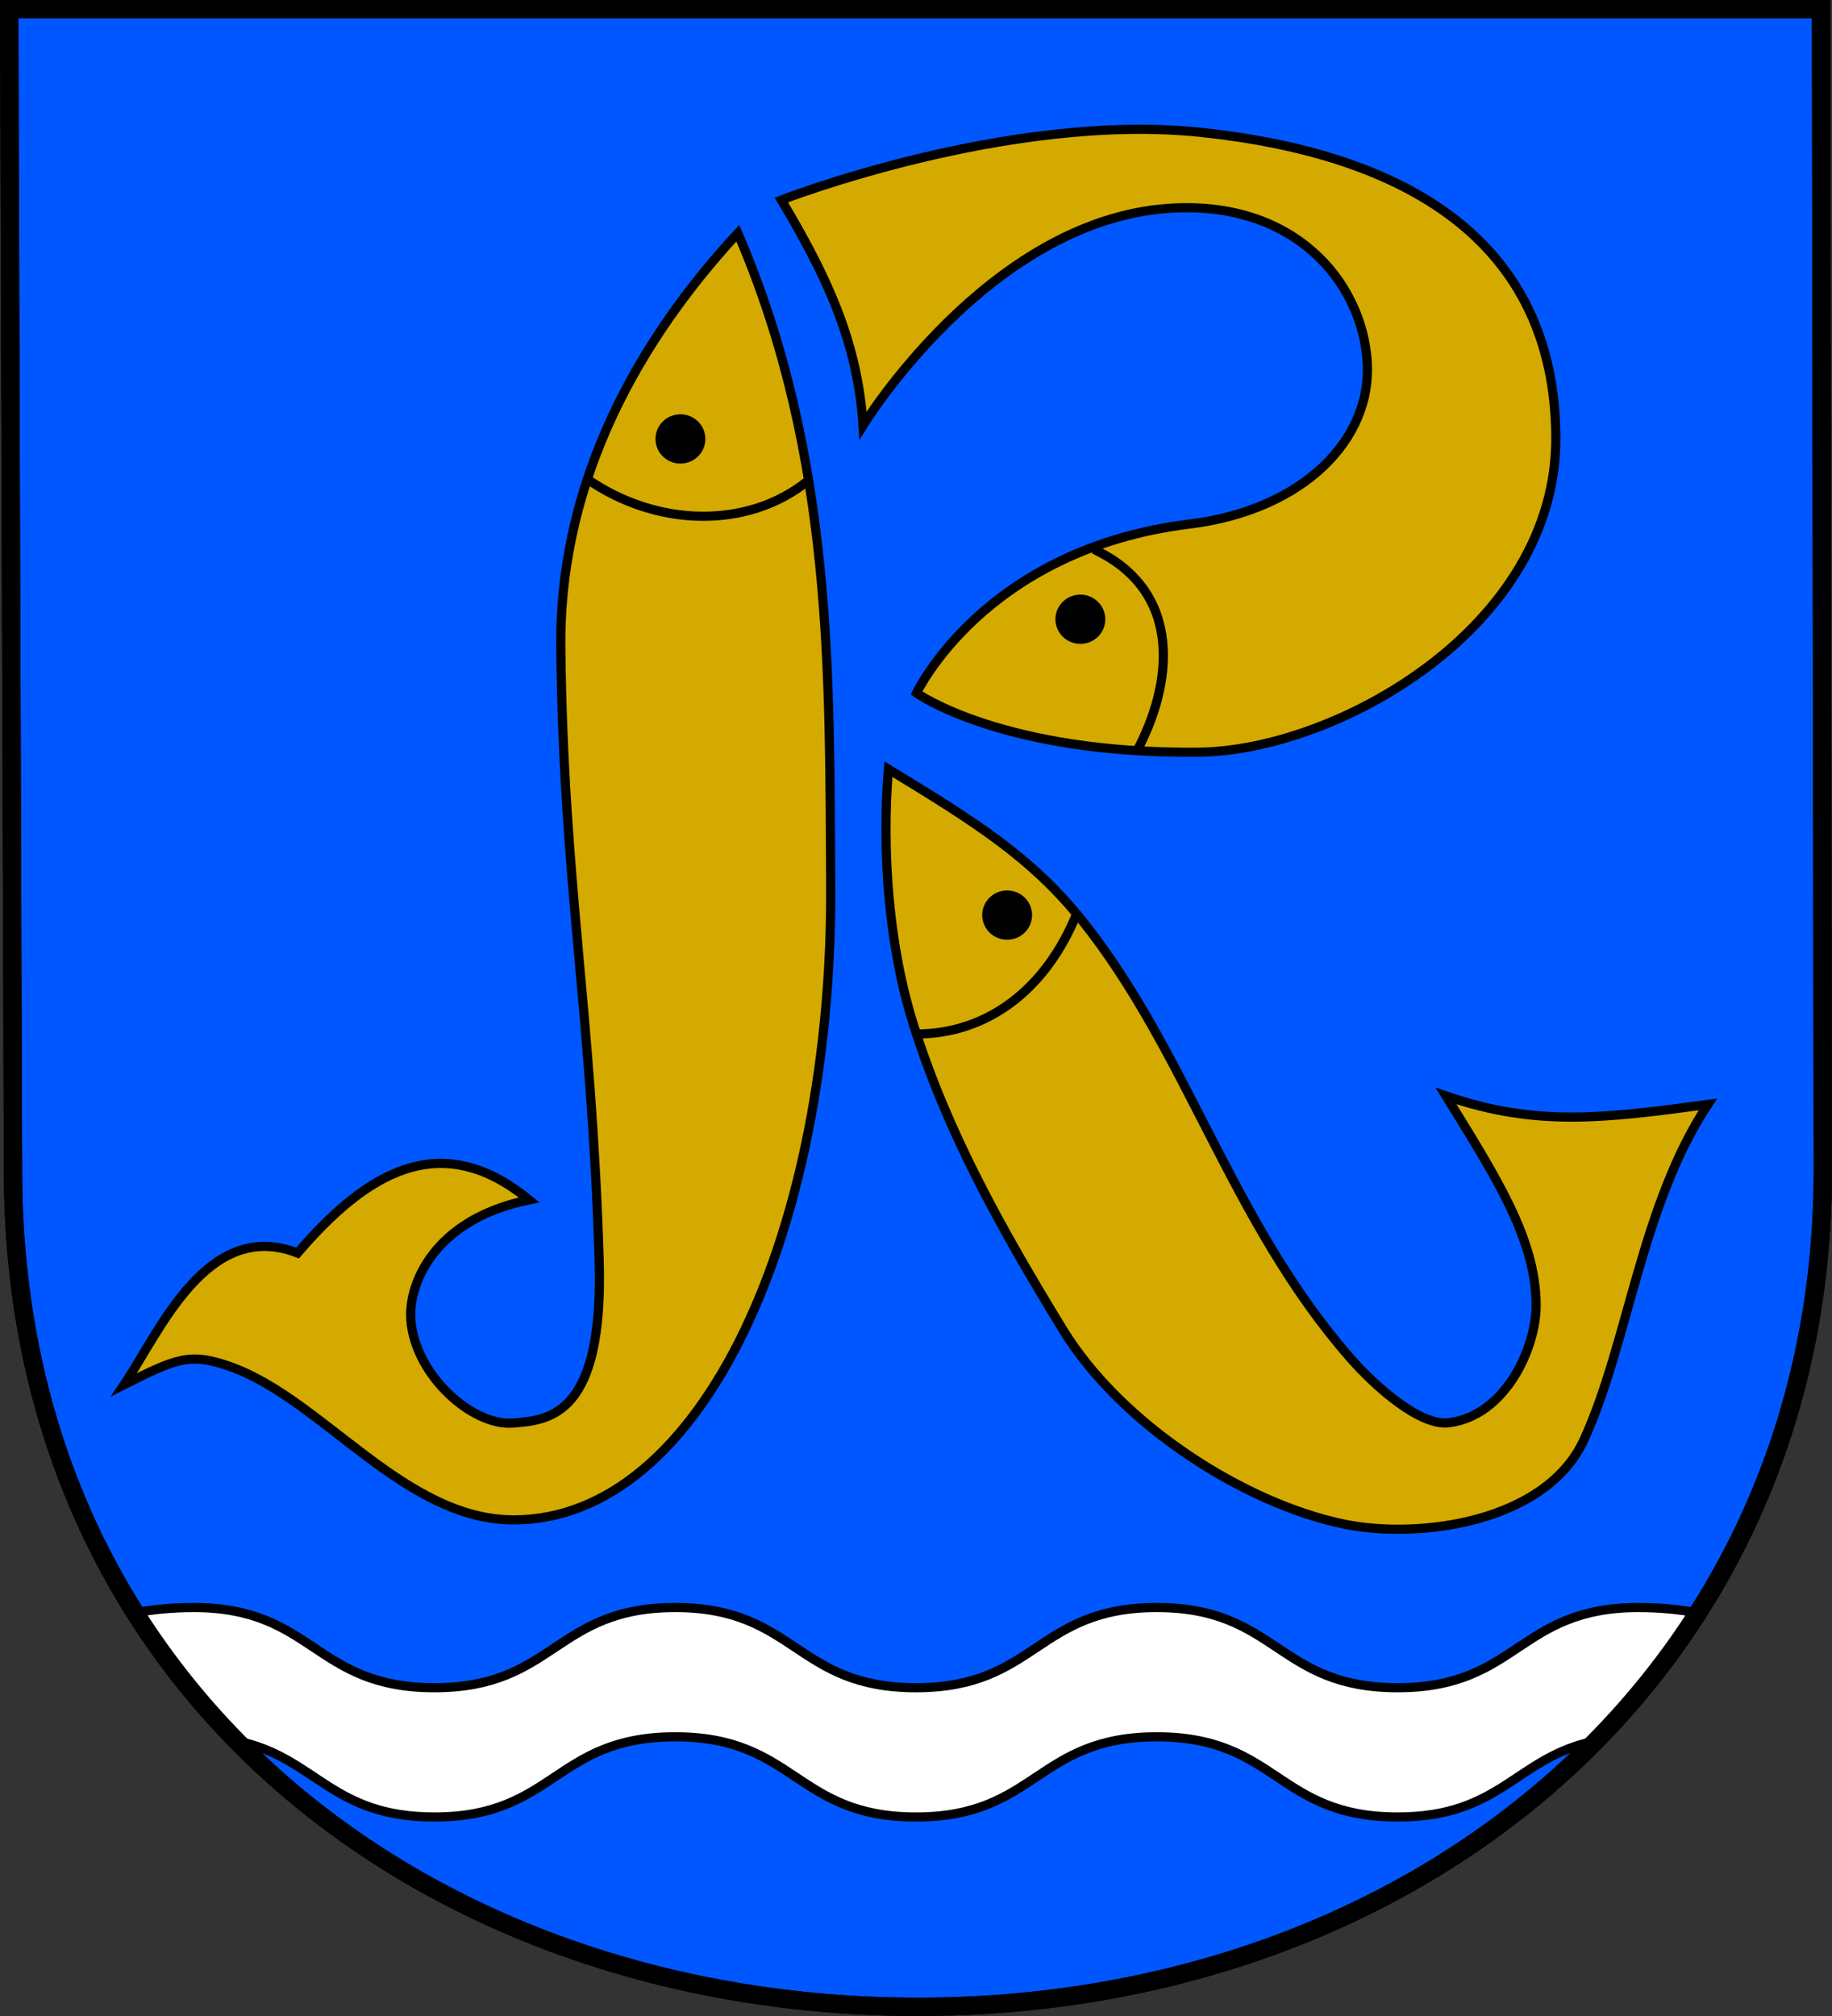
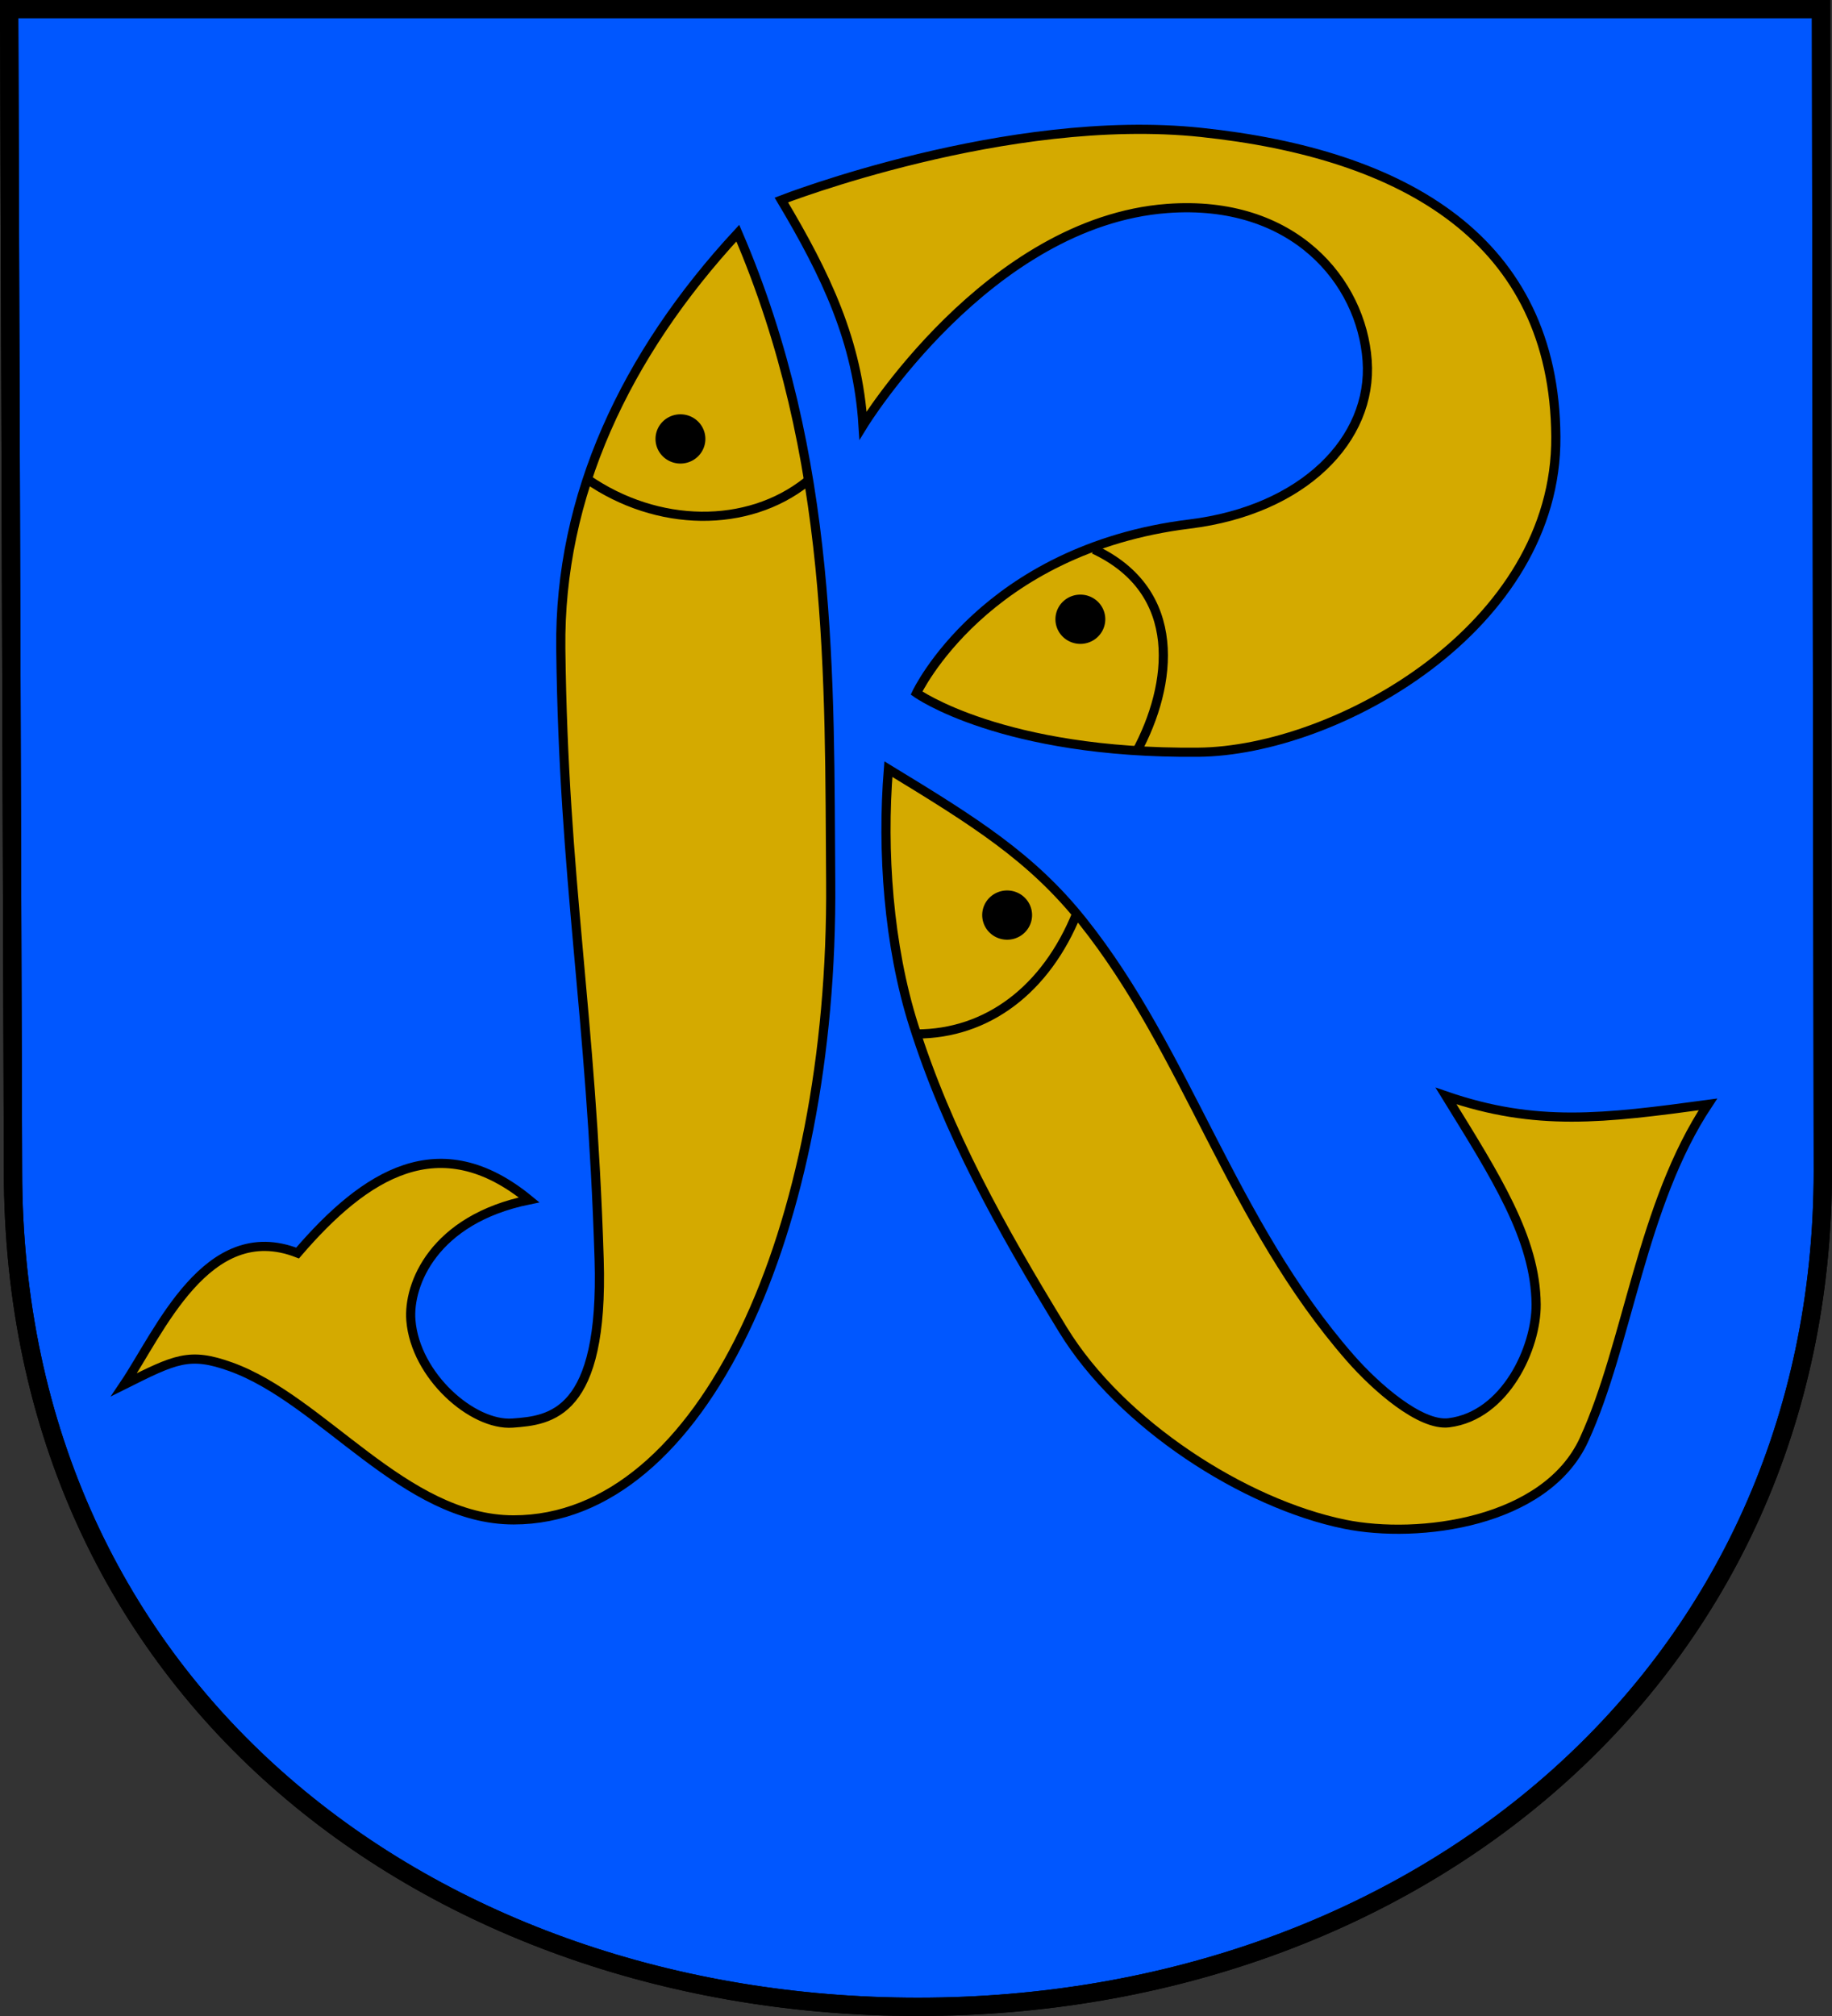
<svg xmlns="http://www.w3.org/2000/svg" version="1.0" width="750" height="825" id="svg3763">
  <rect width="100%" height="100%" fill="#333333" stroke="none" />
  <defs id="defs3766">
    <marker markerUnits="strokeWidth" refX="0" refY="5" markerWidth="4" markerHeight="3" orient="auto" viewBox="0 0 10 10" id="ArrowEnd">
      <path d="M 0,0 L 10,5 L 0,10 L 0,0 z " id="path7" />
    </marker>
    <marker markerUnits="strokeWidth" refX="10" refY="5" markerWidth="4" markerHeight="3" orient="auto" viewBox="0 0 10 10" id="ArrowStart">
-       <path d="M 10,0 L 0,5 L 10,10 L 10,0 z " id="path10" />
+       <path d="M 10,0 L 0,5 L 10,0 z " id="path10" />
    </marker>
  </defs>
  <path d="M 3.75,3.75 L 5.322,479.13 C 5.322,693.768 177.846,821.25 375.786,821.25 C 580.179,821.25 746.25,684.788 746.25,479.13 L 745.514,3.75 L 3.75,3.75 z " style="fill:#0057ff;fill-opacity:1;stroke:#000000;stroke-width:7.5;stroke-miterlimit:4;stroke-dasharray:none;stroke-opacity:1" id="path5974" />
  <g transform="translate(-201.03,418.121)" id="g3345" />
  <g transform="translate(-371.01,88.317)" style="fill:#d4aa00;stroke:#000000;stroke-width:3.75;stroke-miterlimit:4;stroke-dasharray:none;stroke-opacity:1" id="g3929">
    <path d="M 673.056,7.093 C 626.995,56.843 599.842,114.782 600.591,177.095 C 601.744,272.956 613.11,324.835 616.296,427.039 C 618.241,490.589 596.44,492.92 580.855,494.047 C 564.463,495.233 541.055,474.69 539.219,451.982 C 538.045,437.457 548.428,410.675 587.622,402.705 C 551.028,372.677 520.618,392.096 492.828,424.461 C 455.737,410.007 436.254,456.923 421.802,478.342 C 442.885,467.822 448.493,464.921 465.45,470.995 C 503.191,484.514 536.471,533.663 581.284,533.663 C 658.731,533.663 712.205,414.748 711.09,272.613 C 710.446,190.605 712.637,99.058 673.056,7.093 z " style="fill:#d4aa00;fill-rule:evenodd;stroke:#000000;stroke-width:3.75;stroke-linecap:butt;stroke-linejoin:miter;stroke-miterlimit:4;stroke-dasharray:none;stroke-opacity:1" id="path3772" />
    <path d="M 611.334,107.677 C 640.159,127.662 677.054,128.046 701.266,108.83" style="fill:#d4aa00;fill-rule:evenodd;stroke:#000000;stroke-width:3.75;stroke-linecap:butt;stroke-linejoin:miter;stroke-miterlimit:4;stroke-dasharray:none;stroke-opacity:1" id="path3774" />
    <path d="M 101.127 72.991 A 3.051 3.269 0 1 1  95.024,72.991 A 3.051 3.269 0 1 1  101.127 72.991 z" transform="matrix(2.709,0,0,2.528,383.887,-93.213)" style="fill:#000000;fill-opacity:1;fill-rule:nonzero;stroke:#000000;stroke-width:1.433;stroke-linecap:round;stroke-linejoin:round;stroke-miterlimit:4;stroke-dasharray:none;stroke-opacity:1" id="path3776" />
    <path d="M 962.991,360.179 C 999.887,372.861 1027.558,369.402 1070.218,363.638 C 1042.931,404.76 1037.568,461.417 1019.487,500.842 C 1003.896,534.837 951.878,541.64 921.484,535.431 C 880.394,527.036 829.892,494.586 806.187,455.876 C 780.433,413.818 758.909,375.038 745.079,331.354 C 734.696,298.558 732.012,259.87 734.702,226.434 C 770.06,247.956 793.353,262.501 814.258,288.694 C 857.151,342.44 875.112,411.804 923.79,467.405 C 934.238,479.339 952.484,495.374 964.144,493.924 C 987.442,491.025 1000.038,463.02 999.887,445.499 C 999.653,418.438 983.361,393.231 962.991,360.179 z " style="fill:#d4aa00;fill-rule:evenodd;stroke:#000000;stroke-width:3.75;stroke-linecap:butt;stroke-linejoin:miter;stroke-miterlimit:4;stroke-dasharray:none;stroke-opacity:1" id="path3778" />
    <path d="M 811.952,285.235 C 799.269,316.75 775.098,334.813 746.232,334.813" style="fill:#d4aa00;fill-rule:evenodd;stroke:#000000;stroke-width:3.75;stroke-linecap:butt;stroke-linejoin:miter;stroke-miterlimit:4;stroke-dasharray:none;stroke-opacity:1" id="path3780" />
    <path d="M 101.127 72.991 A 3.051 3.269 0 1 1  95.024,72.991 A 3.051 3.269 0 1 1  101.127 72.991 z" transform="matrix(2.709,0,0,2.528,517.632,101.64)" style="fill:#000000;fill-opacity:1;fill-rule:nonzero;stroke:#000000;stroke-width:1.433;stroke-linecap:round;stroke-linejoin:round;stroke-miterlimit:4;stroke-dasharray:none;stroke-opacity:1" id="path3782" />
    <path d="M 690.889,-6.467 C 709.224,24.279 722.167,51.43 724.326,85.771 C 724.326,85.771 775.345,2.468 848.847,-3.008 C 900.723,-6.874 928.402,26.969 930.708,59.252 C 933.014,91.536 904.446,120.43 858.071,126.125 C 773.837,136.469 746.232,195.303 746.232,195.303 C 746.232,195.303 781.111,220.26 861.53,219.516 C 917.999,219.004 1008.51,168.497 1007.957,90.383 C 1007.381,9.963 946.288,-25.322 862.683,-34.139 C 783.416,-42.498 690.889,-6.467 690.889,-6.467 z " style="fill:#d4aa00;fill-rule:evenodd;stroke:#000000;stroke-width:3.75;stroke-linecap:butt;stroke-linejoin:miter;stroke-miterlimit:4;stroke-dasharray:none;stroke-opacity:1" id="path3784" />
    <path d="M 818.87,136.502 C 855.765,153.796 851.153,191.844 836.164,219.516" style="fill:#d4aa00;fill-rule:evenodd;stroke:#000000;stroke-width:3.75;stroke-linecap:butt;stroke-linejoin:miter;stroke-miterlimit:4;stroke-dasharray:none;stroke-opacity:1" id="path3786" />
    <path d="M 101.127 72.991 A 3.051 3.269 0 1 1  95.024,72.991 A 3.051 3.269 0 1 1  101.127 72.991 z" transform="matrix(2.709,0,0,2.528,547.609,-19.423)" style="fill:#000000;fill-opacity:1;fill-rule:nonzero;stroke:#000000;stroke-width:1.433;stroke-linecap:round;stroke-linejoin:round;stroke-miterlimit:4;stroke-dasharray:none;stroke-opacity:1" id="path3788" />
  </g>
-   <path d="M 79.266,657.848 C 70.545,657.848 62.612,658.66 55.298,659.973 C 67.328,679.026 81.273,696.526 96.86,712.411 C 129.452,719.066 135.236,743.567 177.829,743.567 C 227.118,743.567 227.133,710.754 276.423,710.754 C 325.712,710.754 325.696,743.567 374.985,743.567 C 424.275,743.567 424.29,710.754 473.579,710.754 C 522.868,710.754 522.883,743.567 572.173,743.567 C 614.861,743.567 620.576,718.97 653.36,712.379 C 669.033,696.444 683.022,678.953 695.11,660.036 C 687.685,658.678 679.617,657.848 670.735,657.848 C 621.446,657.848 621.462,690.661 572.173,690.661 C 522.883,690.661 522.868,657.848 473.579,657.848 C 424.29,657.848 424.275,690.661 374.985,690.661 C 325.696,690.661 325.712,657.848 276.423,657.848 C 227.133,657.848 227.118,690.661 177.829,690.661 C 128.54,690.661 128.556,657.848 79.266,657.848 z " style="fill:#ffffff;fill-rule:evenodd;stroke:#000000;stroke-width:3.75;stroke-linecap:butt;stroke-linejoin:miter;stroke-miterlimit:4;stroke-dasharray:none;stroke-opacity:1" id="path3790" />
  <path d="M 3.75,3.75 L 5.322,479.13 C 5.322,693.768 177.846,821.25 375.786,821.25 C 580.179,821.25 746.25,684.788 746.25,479.13 L 745.514,3.75 L 3.75,3.75 z " style="fill:none;fill-opacity:1;stroke:#000000;stroke-width:7.5;stroke-miterlimit:4;stroke-dasharray:none;stroke-opacity:1" id="path3940" />
</svg>